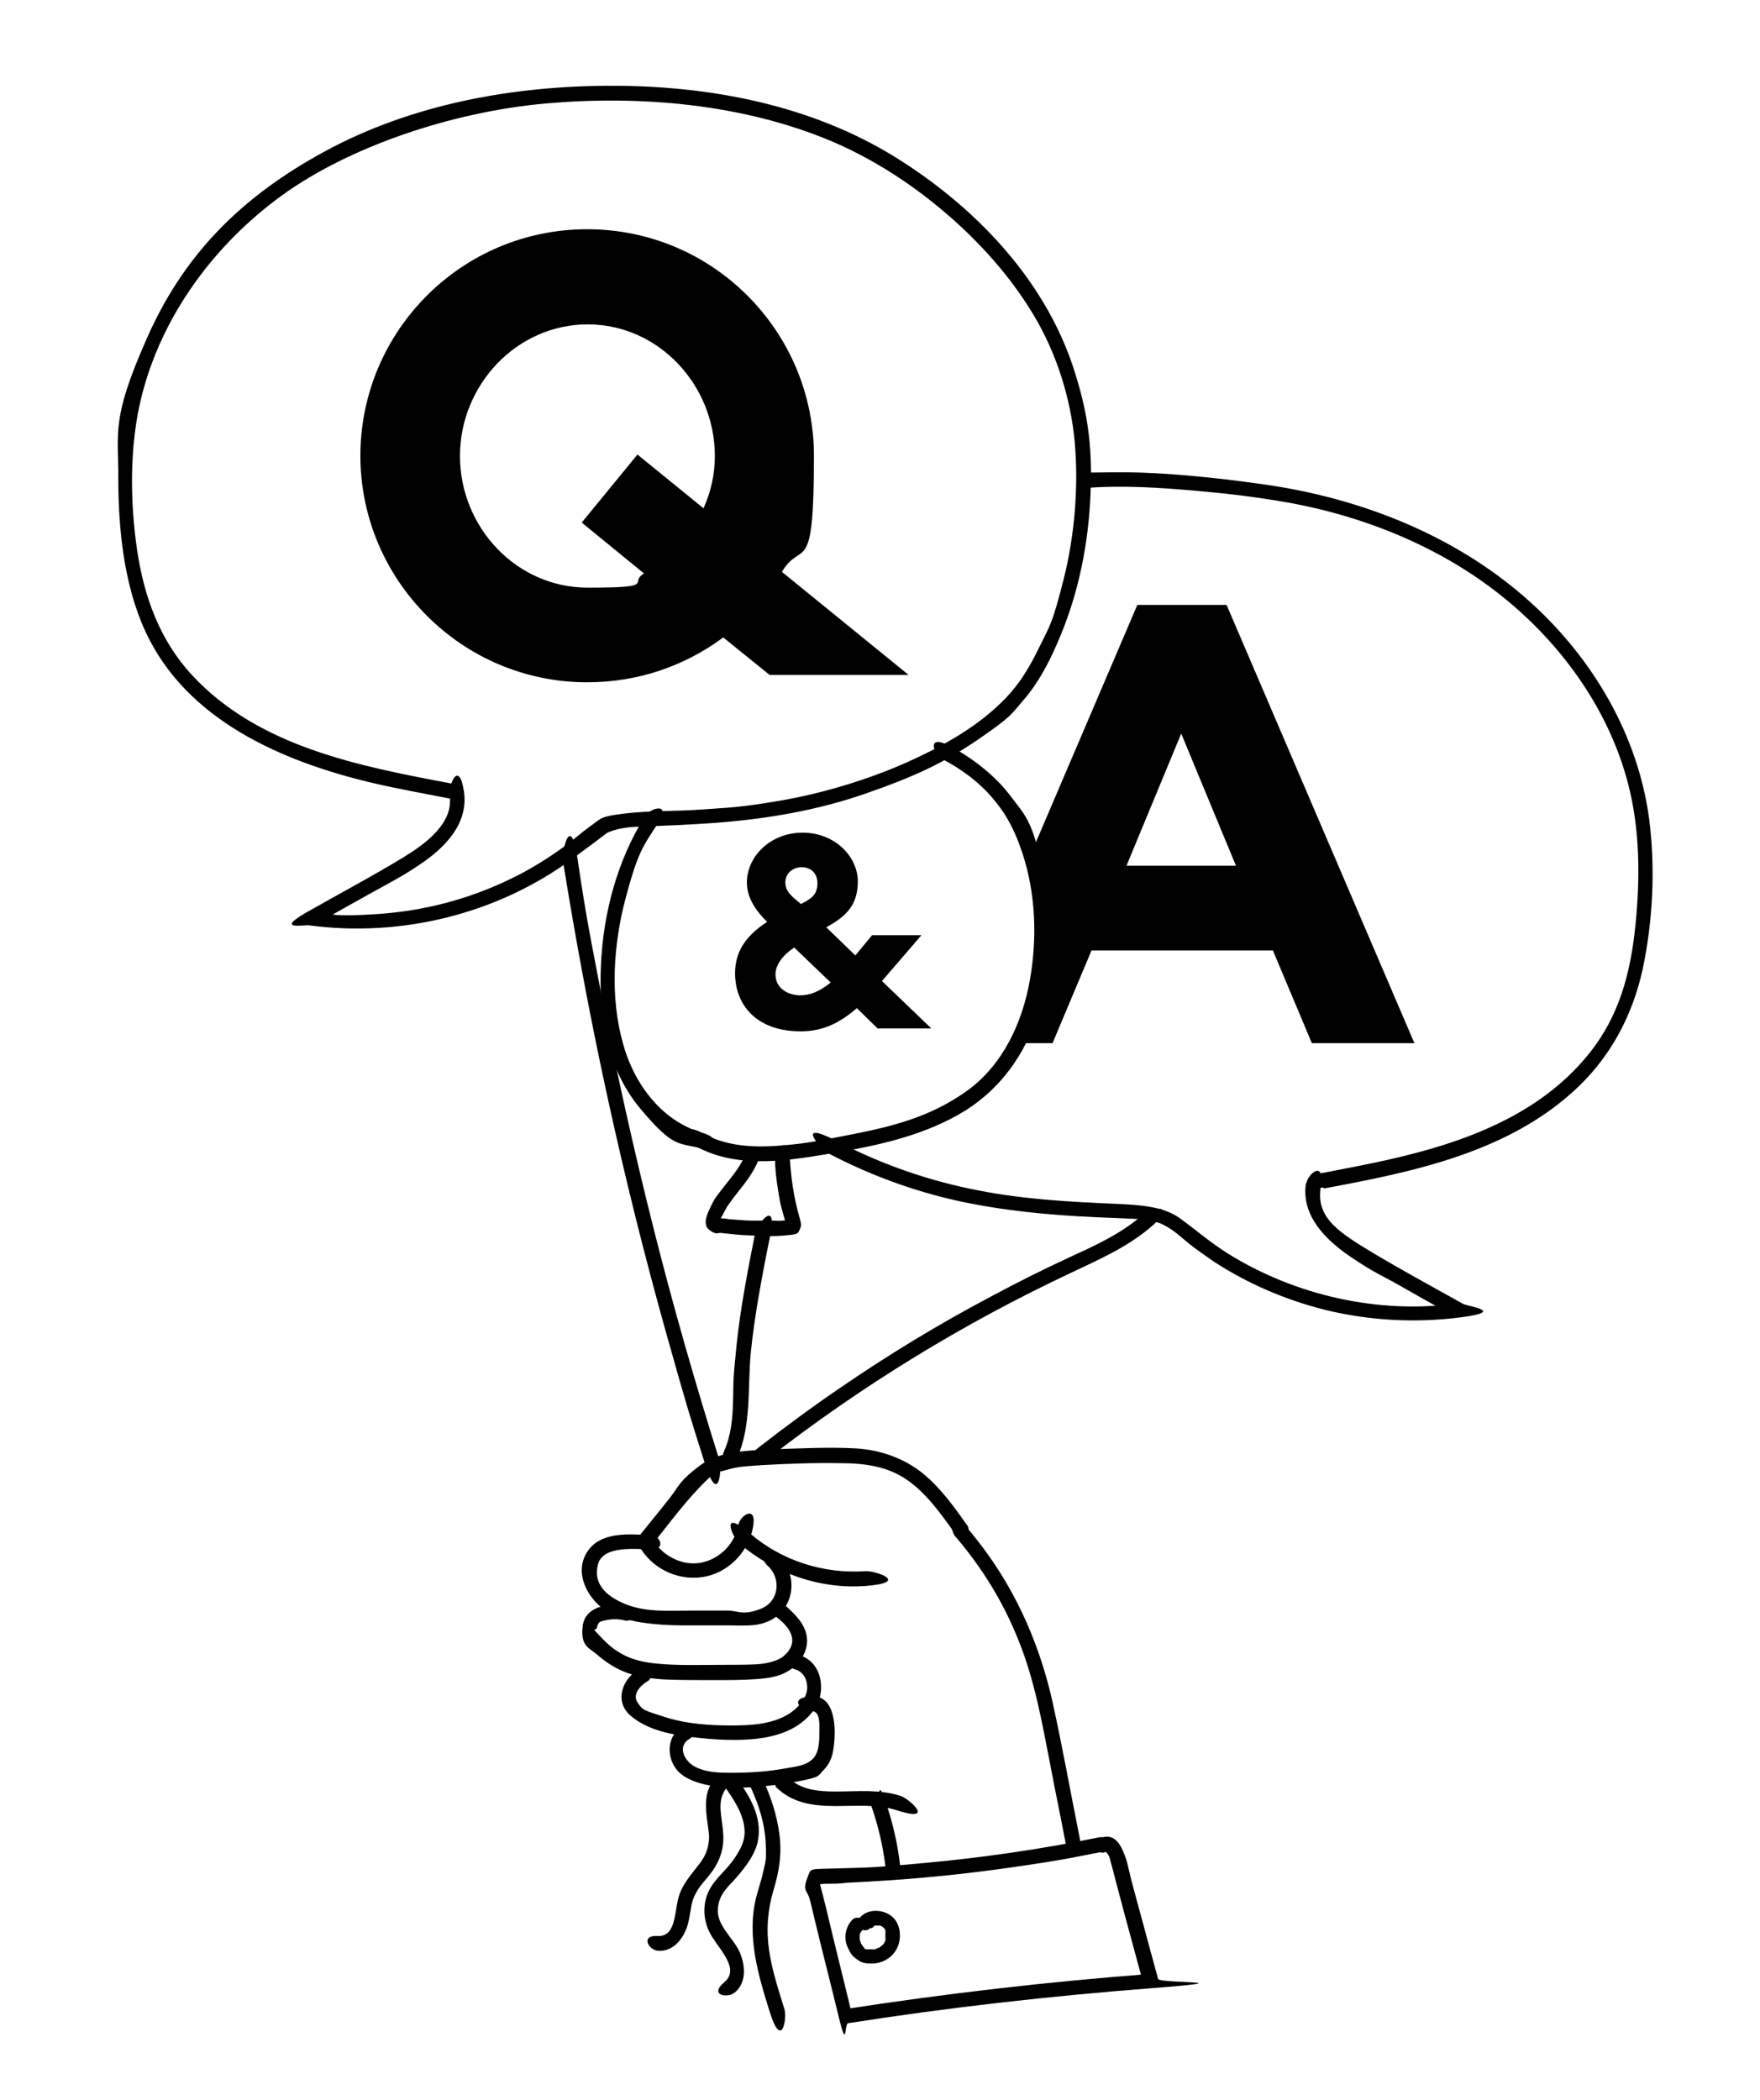
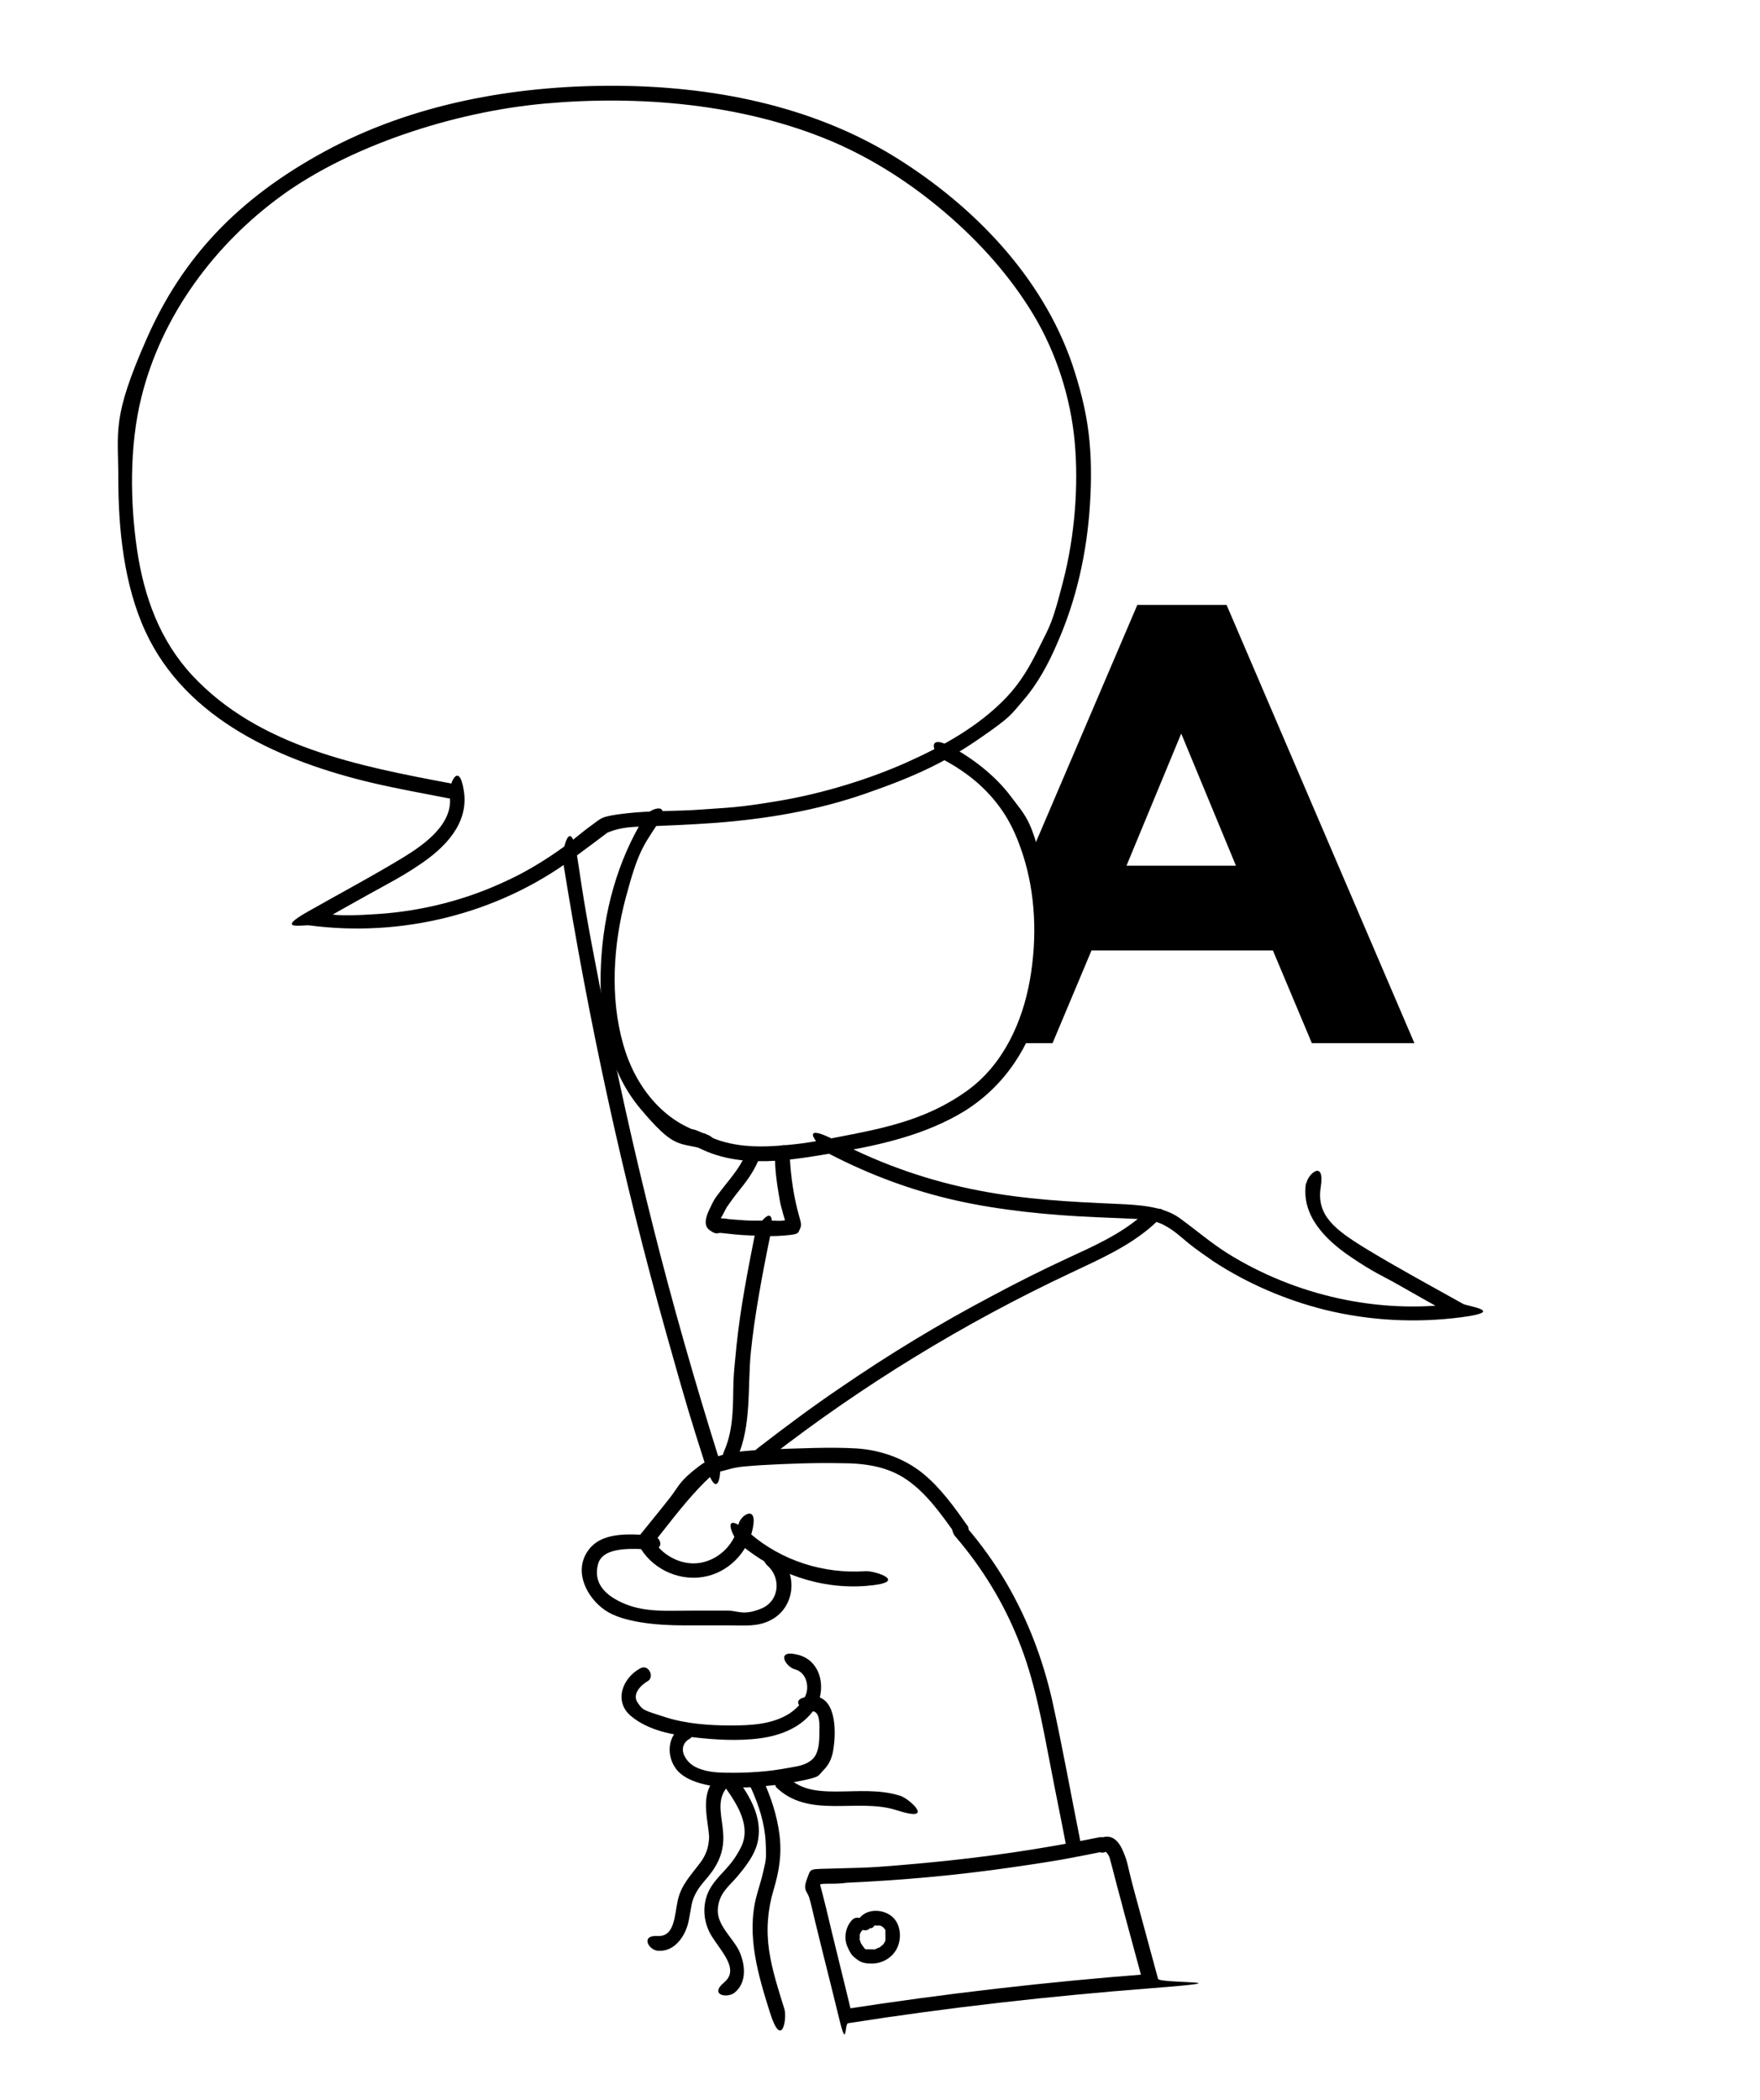
<svg xmlns="http://www.w3.org/2000/svg" viewBox="0 0 357 426">
  <path d="M91.4 158.9c-18.6-3.5-38.9-7.4-52.4-21.9-6.6-7.1-9.8-16-11.2-25.5s-1.6-21 .9-31C32.8 64 43.5 49.6 57.1 39.7s34.5-17 53.5-18.7 40 0 58.2 7.7c8.4 3.6 16.1 8.6 23 14.5s13.1 12.8 17.8 20.6 7.6 17 8.4 25.9 0 19-2.3 28-2.7 9.1-4.8 13.4-3.9 7.3-6.7 10.3c-5.6 5.9-13 10-20.4 13.3s-16.7 6.2-25.5 7.7-10.6 1.4-15.9 1.8-10.4.2-15.5.8-4.8.9-6.9 2.4-3.6 2.9-5.4 4.2c-3.7 2.7-7.6 5.1-11.7 7-8.2 3.9-17.2 6.2-26.2 6.8s-8.9.1-13.3-.5l.4 2.7c3.7-2.1 7.4-4.2 11.2-6.3s6.9-3.7 10.1-5.9c5.1-3.4 10-8.3 9-14.9s-3.2-1.1-2.9.8c.9 5.7-5 9.9-9.2 12.5-6.4 3.9-13.2 7.5-19.7 11.2s-1 2.6.4 2.7c18.7 2.5 38.2-2.3 53.4-13.5s3.7-3.1 5.7-4.5 4.8-1.9 7.4-2c5.4-.2 10.7-.4 16.1-.8 10.3-.8 20.4-2.5 30.2-5.9s15.9-6.2 22.9-11 6.6-5 9.3-8.1 5-7.3 6.7-11.3c4-9 6.1-18.7 6.7-28.4.3-4.8.3-9.7-.3-14.5s-1.8-9.3-3.3-13.8c-6.1-17.8-20-32.1-35.7-41.9-17.2-10.7-37.7-14.6-57.7-14.6s-40.5 3.7-58.2 13.3S37 52.3 29.8 68.6 24 87.3 24 97.2s1.1 21.4 5.5 30.9c8.3 18 27.8 26.4 46 30.7 5.1 1.2 10.2 2.1 15.3 3.1s2.7-2.5.8-2.9zM264.9 240c-1 6.6 4 11.5 9 14.9s6.6 3.9 9.9 5.8 7.6 4.3 11.4 6.4l.4-2.7c-16 2.2-32.8-1.6-46.5-10.1-3.5-2.2-6.5-4.8-9.8-7.2s-8.2-2.7-12.8-2.9c-9.3-.4-18.7-.9-27.9-2.7-10-1.9-19.8-5.3-28.8-10s-3.2 1.7-1.5 2.6c8.1 4.2 16.7 7.4 25.6 9.4s18.9 3 28.4 3.4 4.7.2 7.1.3 4.6.2 6.7 1.3 3.4 2.4 5 3.7 3.4 2.5 5.1 3.7c6.9 4.5 14.6 7.8 22.6 9.8 9 2.2 18.4 2.7 27.6 1.5s1.4-2.2.4-2.7c-6.6-3.7-13.3-7.3-19.7-11.2s-10.1-6.8-9.2-12.5-2.6-2.7-2.9-.8z" />
-   <path d="M268.4 241.1c18.4-3.4 38-7.4 51.9-20.8 6.7-6.5 10.9-14.6 12.9-23.7 2.1-9.9 2.6-20.6 1.3-30.6-2.3-16.9-11.3-32.2-23.8-43.6-13.8-12.6-31.5-20.1-49.7-23.4-3.9-.7-7.9-1.2-11.9-1.7-7.8-.9-15.7-1.6-23.5-1.5s-3.8 0-5.6.2-1.9 3.1 0 3c7.7-.6 15.4-.1 23.1.6s10.4 1.1 15.6 1.9c15.9 2.5 31.7 8.5 44.5 18.3 12.7 9.7 22.9 23.4 27 39 2.5 9.5 2.5 19.5 1.5 29.2s-3.4 18.2-9.2 25.5c-11.5 14.5-30 19.7-47.4 23.1s-4.9.9-7.3 1.4-1.1 3.2.8 2.9zM73.1 92.5c0-25.3 20.5-46 46-46s46 20.7 46 46-2.4 16.7-6.5 23.5l25.7 20.9h-28.2l-9.4-7.6c-7.8 5.8-17.3 9.1-27.6 9.1-25.4 0-46-20.7-46-46zm57.5 23.8L118 106l11.3-13.8 13.4 10.9c1.5-3.3 2.3-6.9 2.3-10.6 0-14.4-11.4-26.7-25.8-26.7S93.3 78.1 93.3 92.5s11.4 26.7 25.9 26.7 8.1-1 11.5-2.9zM149.1 197.4c0-4.9 2.8-8 6.5-10.4-2.1-2.1-4.1-4.7-4.1-8 0-5.2 4.7-10.1 11.3-10.1s11.2 4.9 11.2 9.9-2.6 7.2-6.4 9.3l5.9 5.7 3.4-4.1h10l-8 9.3 10 9.6H178l-4.2-4.1c-3.7 3.2-7.1 4.7-11.4 4.7-9 0-13.3-5.4-13.3-11.8zm13.2 4.5c2 0 4-.8 6.2-2.6l-7.4-7.1c-3 2-3.8 4.1-3.8 5.4 0 3.1 2.8 4.3 5.1 4.3zm.3-18.6c2.4-1.2 3.2-2.1 3.2-4.2s-1.5-3.2-3.2-3.2-3.3 1.2-3.3 3.1 1.4 2.9 3.2 4.4z" />
  <path d="M190.8 153.8c4.1 2.1 7.8 4.8 10.8 8.4s4.5 7 5.8 10.9c2.7 8.2 3 17.2 1.5 25.7s-5.4 17.2-12.8 22.5-15.2 7.2-23.3 8.8-9.8 1.9-14.8 2.3c-5.3.4-10.7.1-15.4-2.5s-3.2 1.7-1.5 2.6c8.9 4.9 19.5 2.8 29 1.2 8.8-1.5 17.8-3.6 25.5-8.3 8.2-5.1 13.4-13.1 15.7-22.5s2.2-18.8 0-27.8-3.3-9.6-6.3-13.6-7.6-7.7-12.4-10.2-3.2 1.7-1.5 2.6z" />
  <path d="M143.2 230c-8.7-2.2-14.5-9.9-16.8-18.2-2.7-9.5-2-20.2.5-29.6s3.5-10.5 6.5-15.1-1.6-3.2-2.6-1.5c-5.6 9-8.4 19.5-8.9 30s1.2 21.2 8 29.3 7.6 6.8 12.6 8.1 2.7-2.4.8-2.9zM157.2 234.7c0 2.4.3 4.8.7 7.2s.4 2.3.7 3.4.3 1.2.5 1.8.1.5.2.7c0 .1 0 .3.1.4 0 .4.1.3.2-.4l.7-.4c-.4.2-1.1.1-1.6.2s-1.3 0-1.9 0h-3.9c-1.3 0-2.5-.1-3.8-.2s-1.3-.1-1.9-.2-.7 0-1.1-.1h-.4c-.3 0-.2 0 0 .1l.4.7v-.1c0-.2 0-.3.1-.5 0-.3.2-.5.3-.7.3-.6.6-1.1.9-1.7.7-1 1.4-2 2.2-3 1.7-2.1 3.3-4.2 4.3-6.7s-.3-1.6-1-1.8-1.5.3-1.8 1c-1.1 2.6-3.1 4.8-4.8 7s-1.6 2.3-2.2 3.5-1.7 3.5-.2 4.6 1.6.5 2.4.6 1.9.2 2.8.3c1.9.2 3.8.2 5.7.3s3.7 0 5.5-.2 1.6-.5 2-1.3 0-1.7-.2-2.5c-1.1-3.9-1.7-8-1.9-12.1s-3.1-1.9-3 0zM196.1 309.3c-2.6-3.7-5.4-7.6-9-10.5s-8.4-4.7-13.5-5-11.6 0-17.4.2c-4.9.3-10.3.3-14.4 3.4s-4.1 4.1-5.9 6.4-4.1 5.1-6.2 7.7-.6 1.2-.2 1.8c2.4 4.7 7.8 7.4 13 6.6s9.2-5 10.2-9.9-2.5-2.7-2.9-.8c-.7 3.9-3.8 7.1-7.7 7.8s-8.1-1.6-9.9-5.1l-.2 1.8c3.2-4 6.3-8.2 9.8-11.9s3.5-3 5.8-3.7 4.5-.7 6.8-.9c5.4-.3 10.7-.5 16.1-.4 4.8 0 9.5.6 13.5 3.4 3.9 2.7 6.8 6.8 9.6 10.7 1.1 1.6 3.7 0 2.6-1.5z" />
  <path d="M131.9 311.4c-4.3-.2-10.1-.8-12.8 3.4s0 9.3 3.6 11.8 10.6 3.1 16 3.1h9.3c3.1 0 5.6.3 8.2-1 5.1-2.5 5.8-9.5 1.6-13.2s-3.6.8-2.1 2.1c2.8 2.5 2.4 7.2-1.3 8.7s-4.7.4-6.8.4h-7.4c-4.4 0-9.1.4-13.3-1.3s-6.6-4.3-5.6-8.1 7.5-3.1 10.7-3 1.9-2.9 0-3z" />
-   <path d="M127.5 325.8c-3.4-.8-8.8-.2-9.3 4s1.3 4.4 3 5.9 3.9 2.9 6.2 3.7 5.4 1.2 8.1 1.3 6.2.1 9.3.1 5.7 0 8.6-.2 5.2-.6 7.3-2.2 3.4-4.1 2.9-6.7-2.6-4.5-4.5-6.2-3.6.9-2.1 2.1 2.9 2.3 3.5 4-.2 3.2-1.5 4.3-3.7 1.6-5.7 1.7-4.4.1-6.6.1c-4.6 0-9.4.2-14-.3s-7.6-2-10.4-4.9-1.4-1.4-1.2-2.4.6-1.2 1.2-1.3c1.3-.4 3-.5 4.4-.1 1.9.5 2.7-2.4.8-2.9z" />
  <path d="M129.9 338.4c-3.6 1.9-5.5 6.7-1.9 9.7s8.5 3.8 12.7 4.3 9.1.8 13.5.2 8.5-2.3 11-5.9 1.6-9.7-3.2-11-2.7 2.4-.8 2.9 2.7 2.4 2.5 4.2-1.9 3.7-3.6 4.8c-3.5 2.2-7.8 2.4-11.9 2.4s-9-.3-13.3-1.7-4.5-1.3-5.6-3 .7-3.5 2.1-4.3.2-3.5-1.5-2.6z" />
  <path d="M138.6 350.1c-3.3 1.8-3.5 6.1-1.4 8.8s7.1 3.6 11 3.7 9.4-.4 13.9-1.3 3.7-1 5-2.3 1.8-2.9 2-4.6c.5-3.4.5-10.6-4.5-10.3s-1.9 3.1 0 3 1.6 3.1 1.6 4.3 0 3.1-.7 4.5-2.3 2.1-3.9 2.4-4.3.8-6.5 1-4.2.3-6.3.3-4 0-5.9-.5-3.2-1.3-4-2.8-.3-2.9 1-3.6.2-3.5-1.5-2.6zM150.1 313.2c7.1 6 16.3 9.2 25.5 8.5s1.9-3.1 0-3c-8.5.6-17-2.1-23.4-7.6s-3.6.9-2.1 2.1z" />
  <path d="M157.3 362.4c6.7 6.7 16.6 2.2 24.6 4.8s2.6-2.3.8-2.9c-4.3-1.4-8.7-.9-13.1-.9s-7.5-.5-10.1-3.2-3.5.8-2.1 2.1zM193.9 311.8c5.3 6.2 9.6 13.2 12.6 20.7 3.4 8.3 4.9 17.1 6.6 25.8 1 5.3 2.1 10.5 3.1 15.8.4 1.9 3.3 1.1 2.9-.8-1.9-9.5-3.6-19-5.7-28.5-1.9-8.3-4.9-16.2-9.2-23.6-2.4-4.1-5.2-8-8.3-11.6s-3.4.7-2.1 2.1z" />
-   <path d="M176.7 366.2c1.4 4 2.4 8.2 2.9 12.4s.6 1.5 1.5 1.5 1.6-.7 1.5-1.5c-.5-4.5-1.5-8.9-3-13.2s-1-1.3-1.8-1-1.3 1.1-1 1.8z" />
  <path d="M222.9 372.7c-11.7 2.4-23.5 4.1-35.4 5.2s-11.9.9-17.8 1.1-5.1-.2-6 2.1 0 2.5.4 3.7.8 3.2 1.2 4.8c1.6 6.6 3.3 13.2 4.9 19.8s1.1 1.2 1.8 1c20.4-3.2 40.9-5.5 61.5-7.1s1.7-.9 1.4-1.9l-4.8-17.7c-1.6-5.9-1.2-5.6-2.3-8.2s-2.7-3.6-4.9-2.5-.2 3.5 1.5 2.6c-.2 0 .2.3.3.5.3.4.4.8.5 1.2.3 1.1.6 2.2.9 3.4.6 2.4 1.3 4.8 1.9 7.2l3.9 14.4 1.4-1.9c-20.9 1.6-41.7 4-62.3 7.2l1.8 1c-1.3-5.5-2.7-11-4-16.4s-1.3-5.5-2-8.2-.5-1.7-.5-1.7c.2-.2 1.1-.2 1.3-.2 1.4 0 2.8 0 4.2-.2 11.1-.5 22.2-1.5 33.3-3.1s12.4-2 18.6-3.2 1.1-3.3-.8-2.9z" />
  <path d="M176.9 391.1c0-.1.3-.2.4-.4h-.2.1s.1 0 .2-.1c.3-.2-.3.1 0 0s.2 0 .2 0h.2c.3 0-.4 0 0 0h.5-.1.5-.1c.1.1.4.2.5.3s-.3-.3 0 0l.2.2c.1.2 0 .2 0 0 0 0 .1.2.2.2 0 0 0 .2.1.2 0 .2 0 .2 0 0V392.4c-.1-.4 0-.2 0 0v.6c0 .3 0 .2 0 0v.6c0 .1-.2.5 0 0 0 .1-.1.3-.2.4s0 .1-.1.2c-.2.3.2-.3 0 0s-.2.3-.4.4-.1.1-.2.2c-.1 0 0 0 0 0l-.1.1c-.1 0-.2.2-.4.2s-.2 0-.2.1c-.3.1.3-.1 0 0s-.3.1-.5.2-.2 0-.3 0h-.2.1-.9c.4 0 .2 0 0 0h-.4.1-.2c-.1 0-.3-.1-.4-.2-.1-.1 0-.1.1 0l-.2-.2c-.1-.1-.2-.3-.3-.4.3.3.1.2 0 0s-.1-.2-.2-.3 0-.1-.1-.2c-.1-.3.1.3 0 0s-.1-.4-.2-.6 0-.2 0-.2c0-.3 0 .4 0 0v-.8c0 .4 0 .2 0 0s.1-.4.2-.5c0 .4 0 .2 0 0s.1-.2.2-.3c0-.1.2-.2 0 0 0 0 .1-.2.2-.2.5-.6.6-1.6 0-2.1s-1.5-.6-2.1 0c-1.4 1.4-1.8 3.7-1 5.5s1.1 1.9 2 2.6 1.9.8 2.9.8c2.1 0 4.1-1.1 5.1-3s.9-4.8-.8-6.4-5-1.9-6.7.1-.6 1.5 0 2.1 1.6.6 2.1 0zM153.2 250c-1.5 7.6-3 15.2-3.8 22.9s-.6 7.5-.7 11.2-.4 7-1.8 10.2 1.8 3.3 2.6 1.5c3-6.7 2.1-14.4 2.8-21.5s2.3-15.7 3.9-23.5-2.5-2.7-2.9-.8zM231.8 246.4c-4.4 3.9-9.8 6.3-15 8.7s-10.6 5.1-15.8 7.9c-10.6 5.6-20.8 11.8-30.7 18.6-5.6 3.8-11.1 7.9-16.4 12s.6 3.3 2.1 2.1c18.9-14.7 39.5-27.3 61.2-37.5 5.9-2.8 11.9-5.4 16.8-9.8s-.7-3.4-2.1-2.1zM147.2 362.7c2.4 3.4 5.2 7.8 3.1 12s-4.3 5.2-6.1 8.1-1.8 6.8.2 10 5.6 6.7 2.5 9.3.6 3.3 2.1 2.1c2.5-2 2.2-5.6 1-8.3s-4.6-5.3-4.4-8.6 2.3-4.7 3.9-6.6 3.9-4.7 4.3-7.7c.7-4.4-1.6-8.5-4.1-11.9s-3.7 0-2.6 1.5z" />
  <path d="M152.3 362.6c1.6 3.5 2.8 7.2 3 11s0 3.8-.4 5.7-1 3.6-1.5 5.5c-2 7.9.4 15.9 2.8 23.5s3.5 1 2.9-.8c-1.2-3.9-2.5-7.8-3.1-11.9s-.3-8.2.9-12.2 1.7-7.4 1.2-11.3-1.7-7.5-3.3-11-3.4-.2-2.6 1.5zM144.6 361.3c-1.8 2.5-1.5 5.5-1.1 8.4s.4 2.9.2 4.3-.8 2.7-1.7 3.9c-1.8 2.4-3.8 4.4-4.5 7.5s-.6 7.5-4.1 7.3-1.9 2.8 0 3c3.5.3 5.7-3.1 6.3-6.1s.5-3.7 1.3-5.3 1.7-2.5 2.7-3.7c2.1-2.6 3.2-5.2 3-8.6s-1.4-6.5.5-9.1-1.5-3.1-2.6-1.5zM248.7 122.7h-18L209.2 173c5.8 16 .5 30.8-3.5 38.6h7.8l7.9-18.8h36.8l7.9 18.8h20.8l-38.1-88.9zm-20.2 52.9 11.1-26.8 11.1 26.8h-22.3zM114.2 174.7c2.6 16.2 5.6 32.2 9.1 48.2s7.4 31.7 11.8 47.4 5.1 17.8 7.9 26.6 3.5 1.1 2.9-.8c-4.9-15.6-9.4-31.3-13.4-47.2s-7.5-31.7-10.6-47.6-3.4-18.2-4.8-27.4-3.2-1.1-2.9.8z" />
</svg>